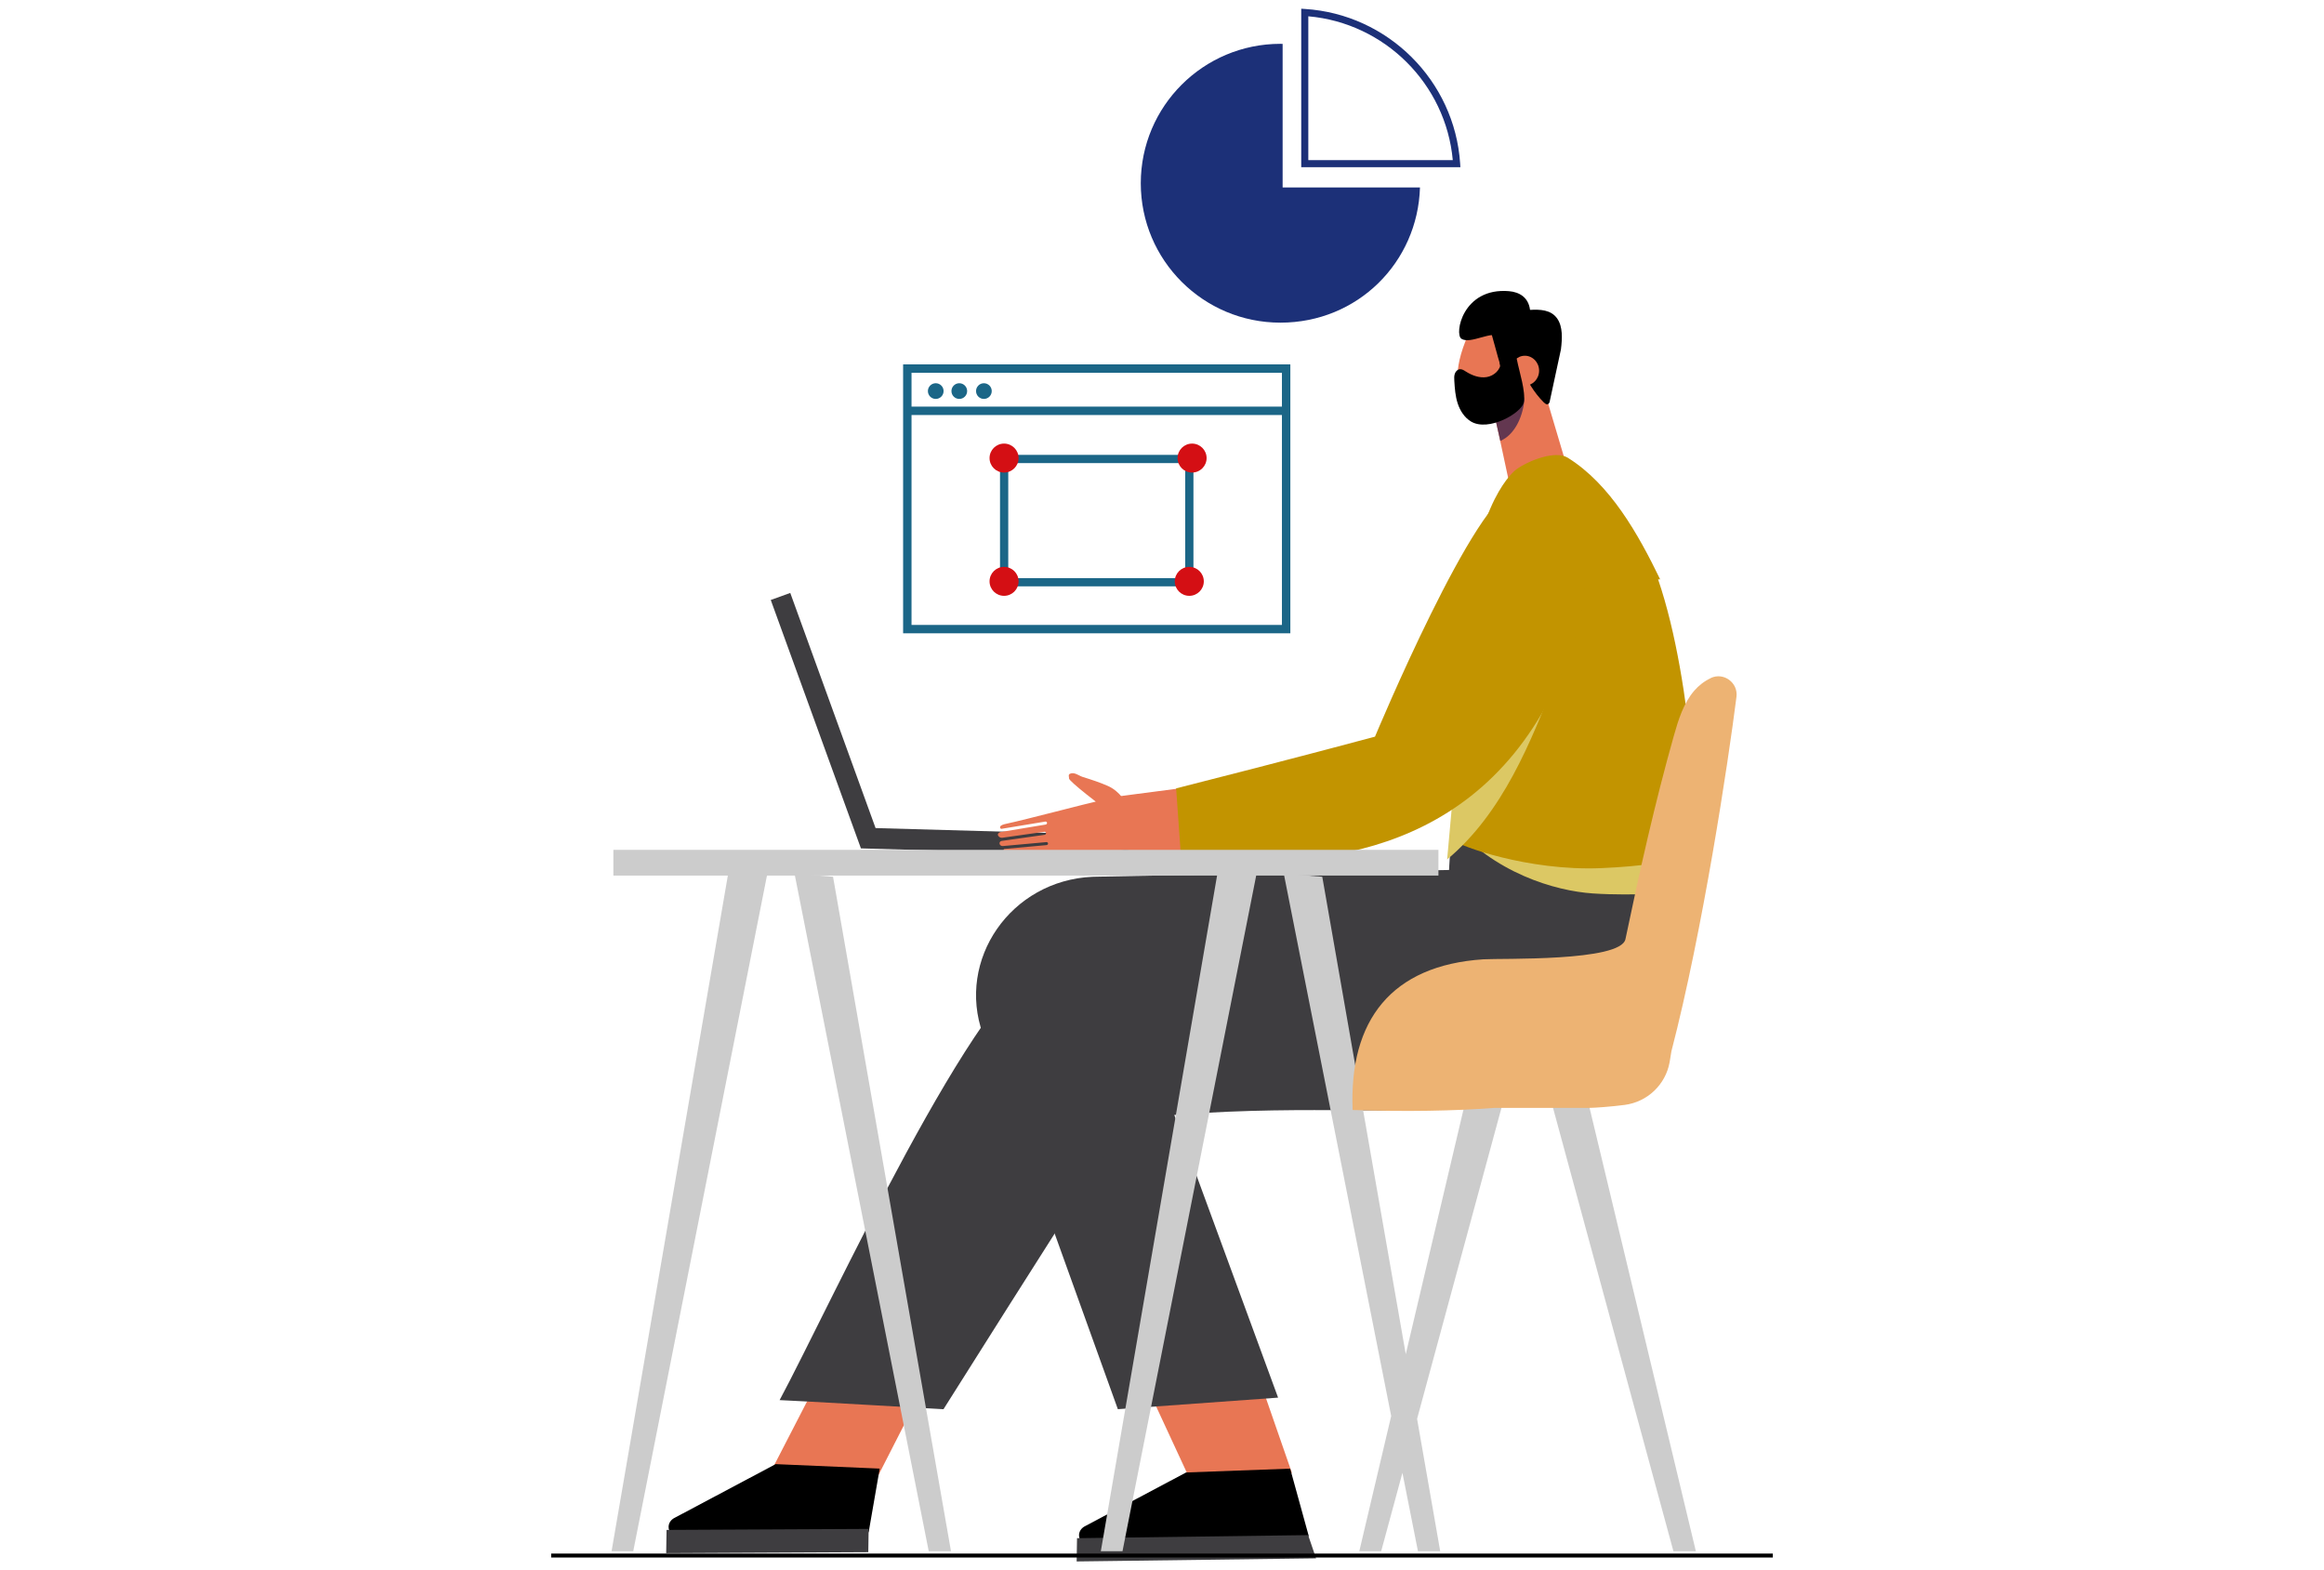
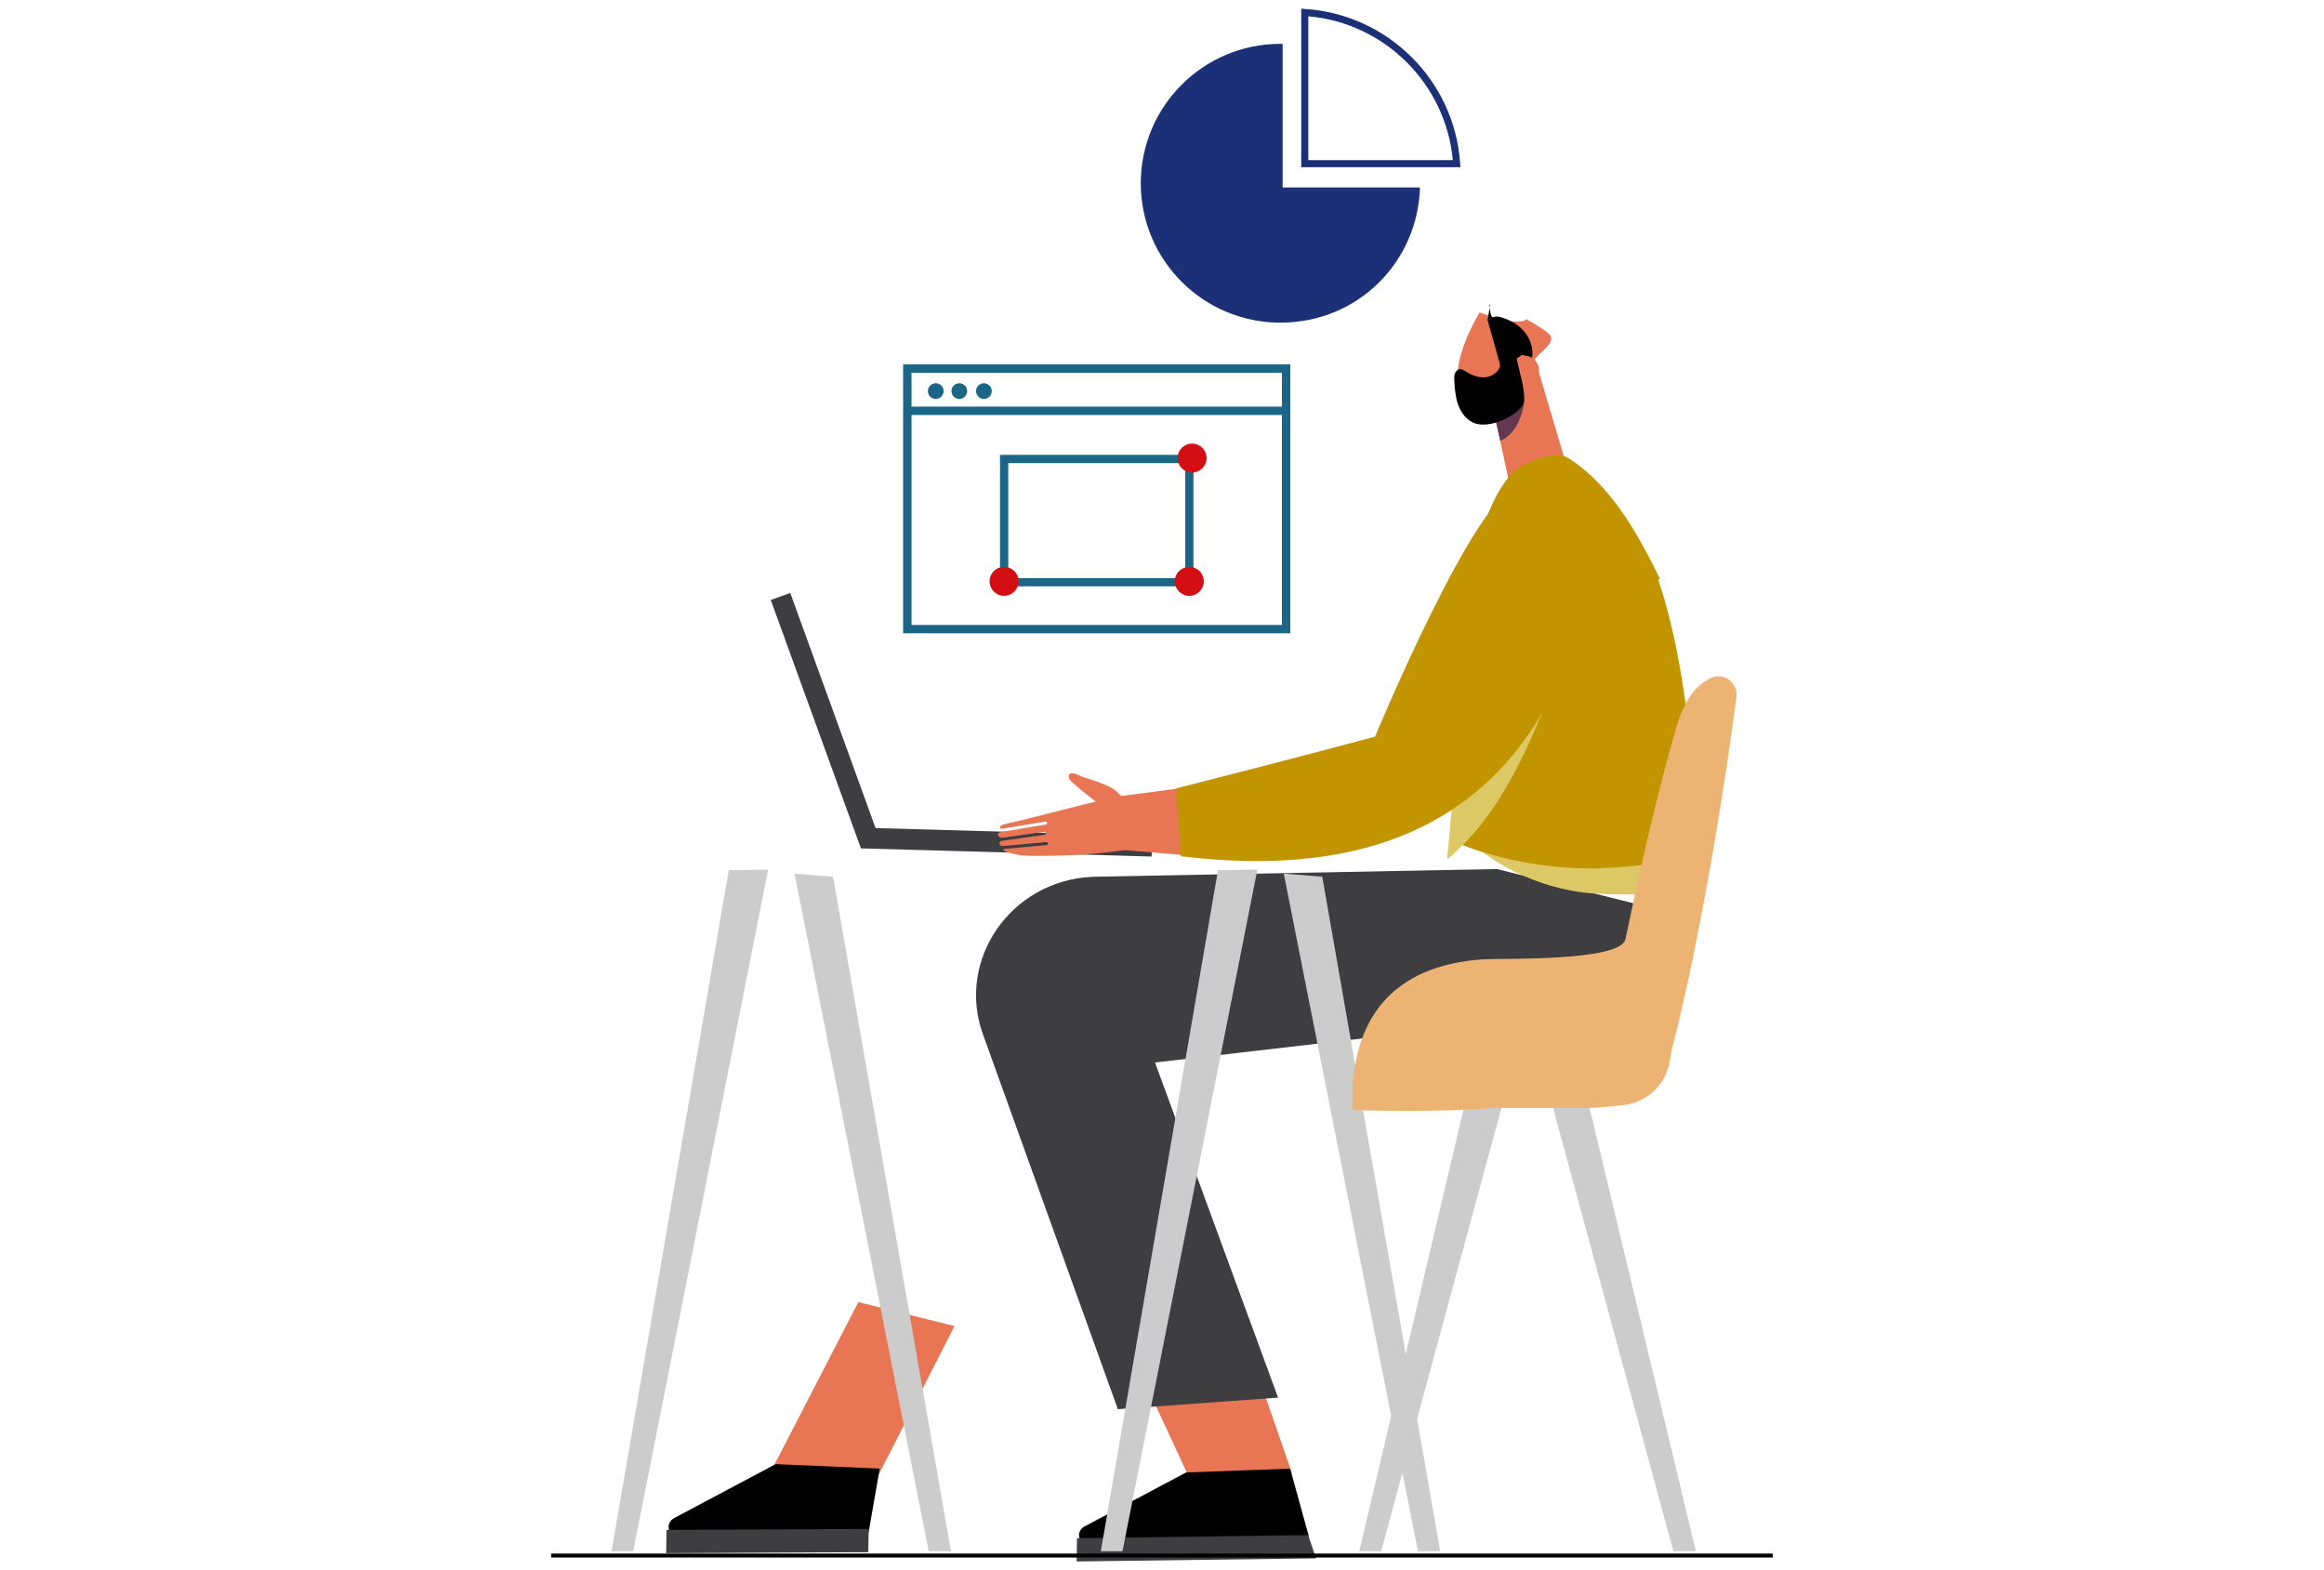
<svg xmlns="http://www.w3.org/2000/svg" viewBox="0 0 666 450">
  <path d="m418.51 47.91h-45.61v-45.41l1.08.07c23.76 1.51 42.88 20.54 44.46 44.26zm-43.58-2.02h41.4c-1.98-21.85-19.52-39.3-41.4-41.22z" fill="#1c3078" />
  <path d="m367.57 53.72v-41.14c-.21 0-.42-.02-.63-.02-22.1 0-40.02 17.89-40.02 39.96s17.92 39.95 40.02 39.95 39.35-17.24 39.99-38.75z" fill="#1c3078" />
  <g fill="#1b6687">
    <path d="m279.71 112.08c0-1.24 1.01-2.25 2.25-2.25s2.25 1.01 2.25 2.25-1.01 2.25-2.25 2.25-2.25-1.01-2.25-2.25z" />
    <path d="m272.66 112.08c0-1.24 1.01-2.25 2.25-2.25s2.25 1.01 2.25 2.25-1.01 2.25-2.25 2.25-2.25-1.01-2.25-2.25z" />
    <path d="m265.91 112.08c0-1.24 1.01-2.25 2.25-2.25s2.25 1.01 2.25 2.25-1.01 2.25-2.25 2.25-2.25-1.01-2.25-2.25z" />
    <path d="m369.78 181.5h-110.97v-77.07h110.97zm-108.56-2.4h106.15v-72.26h-106.15z" />
    <path d="m342.01 168.04h-55.43v-37.68h55.43zm-53.07-2.35h50.71v-32.97h-50.71z" />
    <path d="m260.82 116.53h106.95v2.41h-106.95z" />
  </g>
  <path d="m337.46 131.28c0-2.29 1.86-4.15 4.16-4.15s4.16 1.86 4.16 4.15-1.86 4.15-4.16 4.15-4.16-1.86-4.16-4.15z" fill="#d40f14" />
  <path d="m336.66 166.61c0-2.29 1.86-4.15 4.16-4.15s4.16 1.86 4.16 4.15-1.86 4.15-4.16 4.15-4.16-1.86-4.16-4.15z" fill="#d40f14" />
  <path d="m283.58 166.61c0-2.29 1.86-4.15 4.16-4.15s4.16 1.86 4.16 4.15-1.86 4.15-4.16 4.15-4.16-1.86-4.16-4.15z" fill="#d40f14" />
-   <path d="m283.58 131.28c0-2.29 1.86-4.15 4.16-4.15s4.16 1.86 4.16 4.15-1.86 4.15-4.16 4.15-4.16-1.86-4.16-4.15z" fill="#d40f14" />
  <path d="m250.83 424.53 22.71-44.49-27.56-6.88-25.9 50.19z" fill="#e87654" />
  <path d="m252.1 420.9-3.02 17.4c-.06 1.77-2.41 3.16-4.38 3.13l-49.85-.78c-1.87-.05-3.33-1.47-3.25-3.15.05-1.07.73-2.03 1.78-2.53l28.9-15.36 29.82 1.28z" />
  <path d="m190.91 445.13.11-6.67 57.91-.29-.1 6.67z" fill="#3e3d40" />
  <path d="m370.24 422.16-17.09-49.23-33.5 4.97 21.62 46.64z" fill="#e87654" />
  <path d="m369.73 420.9 5.29 19.18c-.06 1.77-10.73 3.76-12.7 3.73l-49.85-.77c-1.87-.05-3.33-1.47-3.25-3.15.05-1.07.73-2.03 1.78-2.53l28.9-15.36 29.82-1.1z" />
  <path d="m308.54 447.5.11-6.67 66.23-.88 2.27 6.66z" fill="#3e3d40" />
  <path d="m157.95 445.24h350.1v1.13h-350.1z" />
  <path d="m330.03 245.48-83.31-2.34-25.84-71.19 5.59-2.02 24.45 67.39 79.28 2.23z" fill="#3e3d40" />
  <path d="m428.98 249.06-114.63 2.19c-.42 0-.83.02-1.24.03-23.49 1.03-39.09 23.81-31.44 45.09l38.68 107.49 45.92-3.31-35.27-96.05 128.29-14.87 9.93-30.48-40.23-10.09z" fill="#3e3d40" />
-   <path d="m484.82 237.56c-1.84 22.46-4.19 40.09-10.66 48.91-34.2 46.67-68.7 25.2-150.98 34.32-21.43 33.22-52.8 83.08-52.8 83.08s-44.9-2.59-46.96-2.61c14.05-26.12 57.22-120.87 76.63-126.06 28.46-7.61 114.97-18.75 114.97-18.75s.53-51.26 13.53-49.71l56.26 30.81z" fill="#3e3d40" />
  <path d="m482.65 255.43c.47-4.98 1.78-12.64 2.25-17.62.04-3.46-1.96-4.25-1.85-7.7-.85-.14-1.42-.36-1.59-.69-.28-.24-.56-.48-.85-.72-1.71-1.42-3.47-2.77-5.25-4.1l-59.61 10.97c12.25 14.65 29.96 19.76 40.69 20.48 11.92.81 26.18-.31 26.21-.62z" fill="#dcc864" />
  <path d="m425.69 106.64 8.37 39.01 11.58-8.71 4.21-.44-9.97-33.58.46 3.11-.12-.09-4.36.71h-.02l-.51.09z" fill="#e87654" />
  <path d="m426.9 112.95 3.05 13.41c3.97-1.66 6.32-6.59 6.85-11.3.15-1.35-.67-2.01-.88-3.56l-9.02 1.44z" fill="#633750" />
  <path d="m435.96 92.1c.57-.06 1.07-.3 1.45-.64 3.19 1.82 6.28 3.73 6.85 4.69 1.81 3.03-5.55 5.6-5.31 9.19.12 1.78.02 3.63-.71 5.26-1.14 2.56-3.66 4.08-6.05 5.33-10.28 5.37-22.05-2.26-8.21-26.37 3.91 1.31 7.75 2.94 11.98 2.54z" fill="#e87654" />
  <path d="m434.46 103.8c-.03 2.11-1.74 3.8-3.82 3.77s-3.74-1.76-3.72-3.87c.03-2.11 1.74-3.8 3.82-3.77s3.75 1.76 3.72 3.87z" fill="#e87654" />
-   <path d="m447.33 100.07c.38-3.03.55-6.47-1.08-8.79-1.81-2.57-5-2.62-7.78-2.47-.45-3.6-3.05-5.1-6.02-5.36-13.3-1.14-15.75 12.33-13.63 13.65 2.68 1.67 8.75-2.55 11.3-.59 2.46 1.88 4.21 5.52 5.65 8.59 1.84 3.93 3.73 7.31 6.6 10.18.68.68 1.33.92 1.7-.04l3.27-15.17z" />
  <path d="m426.29 91.74c4.14 14.07 3.29 13.67 5.25 13.97 1.5.23 3.54-3.84 4.71-3.97 1.55-.18 2.08 3.32 2.53 1.89.87-2.71.17-5.76-1.55-8.07s-4.38-3.9-7.24-4.68c-.64-.17-1.38-.3-1.94.04-1.01.61-1.48-4.58-1.01-3.53z" />
  <path d="m441.07 106.23c0-2.36-1.83-4.28-4.08-4.28s-4.08 1.91-4.08 4.28 1.83 4.28 4.08 4.28 4.08-1.91 4.08-4.28z" fill="#e87654" />
  <path d="m430.07 103.89c0 2.11-1.95 3.85-4.03 4.18s-4.2-.47-5.98-1.6c-.51-.33-1.06-.7-1.66-.66-.69.04-1.25.63-1.48 1.28s-.19 1.36-.15 2.05c.13 2.19.29 4.39.97 6.48.68 2.08 1.93 4.05 3.81 5.18 5.05 3.03 14.52-2.44 15.13-5.49.61-3.02-1.31-8.89-1.9-11.92-.25-1.27-.62-2.64-1.67-3.41-.3-.22-.68-.39-1.05-.29-.29.08-.51.32-.7.55-1.08 1.36-1.65 3.11-1.6 4.84l.31-1.21z" />
  <path d="m475.77 166.06c-6.3-13-14.28-27.27-26.49-34.88-3.59-2.24-11.45.91-14.8 3.39-.26.2-11.54 8.6-13.9 41.77-.8 11.19-3.81 64.35-3.44 64.8.92 1.11 20.5 8.56 41.74 7.66 24.55-1.05 27.65-5.31 27.65-5.31s-.85-46.73-11.36-77.45h.6z" fill="#c29400" />
  <path d="m416.62 225.08c12.24-7.94 22.49-18.91 29.59-31.64-7.49 19.35-15.58 39.56-31.5 52.88z" fill="#dcc864" />
  <path d="m322.65 241.42c4.16-3.32 1.27-13.29-5.11-16.15-2.25-1.01-4.87-1.86-7.23-2.59-1.12-.35-2.5-1.55-3.72-.91-.5.27-.24.79-.22 1.31-.34.62 9.79 8.36 10.87 9.1.94.65-1.81-2.12-.79-1.37.53.55 2.51-2.21-.25-1.6-5.56 1.24-22.23 5.69-27.81 6.87-.69.15-1.56.37-1.78.84-.14.32.19.64.33.63l12.6-2.09c.26-.04.48.12.51.35.01.12-.02.24-.09.32-.07.09-.18.16-.3.18l-12.92 2.15c-.36.06-.64.3-.77.61-.02.06-.03.12-.01.18.13.55.68.93 1.31.84l12-1.7c.25-.04.47.13.5.36.01.12-.02.23-.1.32s-.18.16-.31.18l-12.3 1.75c-.41.06-.71.43-.61.83.1.42.51.68.96.64l12.45-1.13c.26-.02.47.16.48.39 0 .11-.03.21-.09.29-.08.1-.21.17-.34.18l-12.09 1.1c-.26.02-.33.35-.11.49 1.01.66 4.29 1.29 5.55 1.39 1.86.15 22.93.63 36.72-3.21l-7.31-.54z" fill="#e87654" />
  <path d="m315.85 228.84 21.84-2.85 5.88 19.42-26.71-2.22c-1.16-4.79 0-9.53-1.01-14.35z" fill="#e87654" />
  <path d="m337.05 225.94c32.91-8.33 56.99-14.82 56.99-14.82s29.21-70.11 40.47-70.94c2.42-.18 35.5 10.15 9.82 59.76-25.12 48.52-74.14 49.21-105.9 45.46z" fill="#c29400" />
-   <path d="m175.78 243.56h236.44v7.37h-236.44z" fill="#ccc" />
  <path d="m220.13 249.23-11.28.14-33.59 195.2h6.21z" fill="#ccc" />
  <path d="m238.73 251.27-11.04-.9 38.46 194.2h6.38z" fill="#ccc" />
  <path d="m360.33 249.23-11.28.14-33.58 195.2h6.21z" fill="#ccc" />
  <path d="m401.9 422.1 4.45 22.47h6.38l-6.63-37.94 27.9-102.83-11.28.1-19.86 84.2-23.93-136.83-11.03-.9 30.78 155.45-9.14 38.75h6.27z" fill="#ccc" />
  <path d="m452.6 305.28-11.04-.65 38 139.94h6.43z" fill="#ccc" />
  <path d="m490.29 194.33c-1.82.85-3.48 2.12-4.77 3.63-3.11 3.63-4.55 8.36-5.85 12.95-5.43 19.22-9.78 38.71-13.86 58.26-1.43 6.47-35.57 5.43-40.7 5.76-26.37 1.72-38.53 17.49-37.48 43.19 15.47.52 29.12.26 40.72-.61h27.08c1.57 0 6.52-.37 10.16-.85 6.51-.85 11.72-5.8 12.88-12.23.19-1.02.36-2.08.52-3.17 8.99-34.57 16.25-82.61 18.64-101.56.51-4.04-3.65-7.12-7.36-5.39z" fill="#edb373" />
</svg>